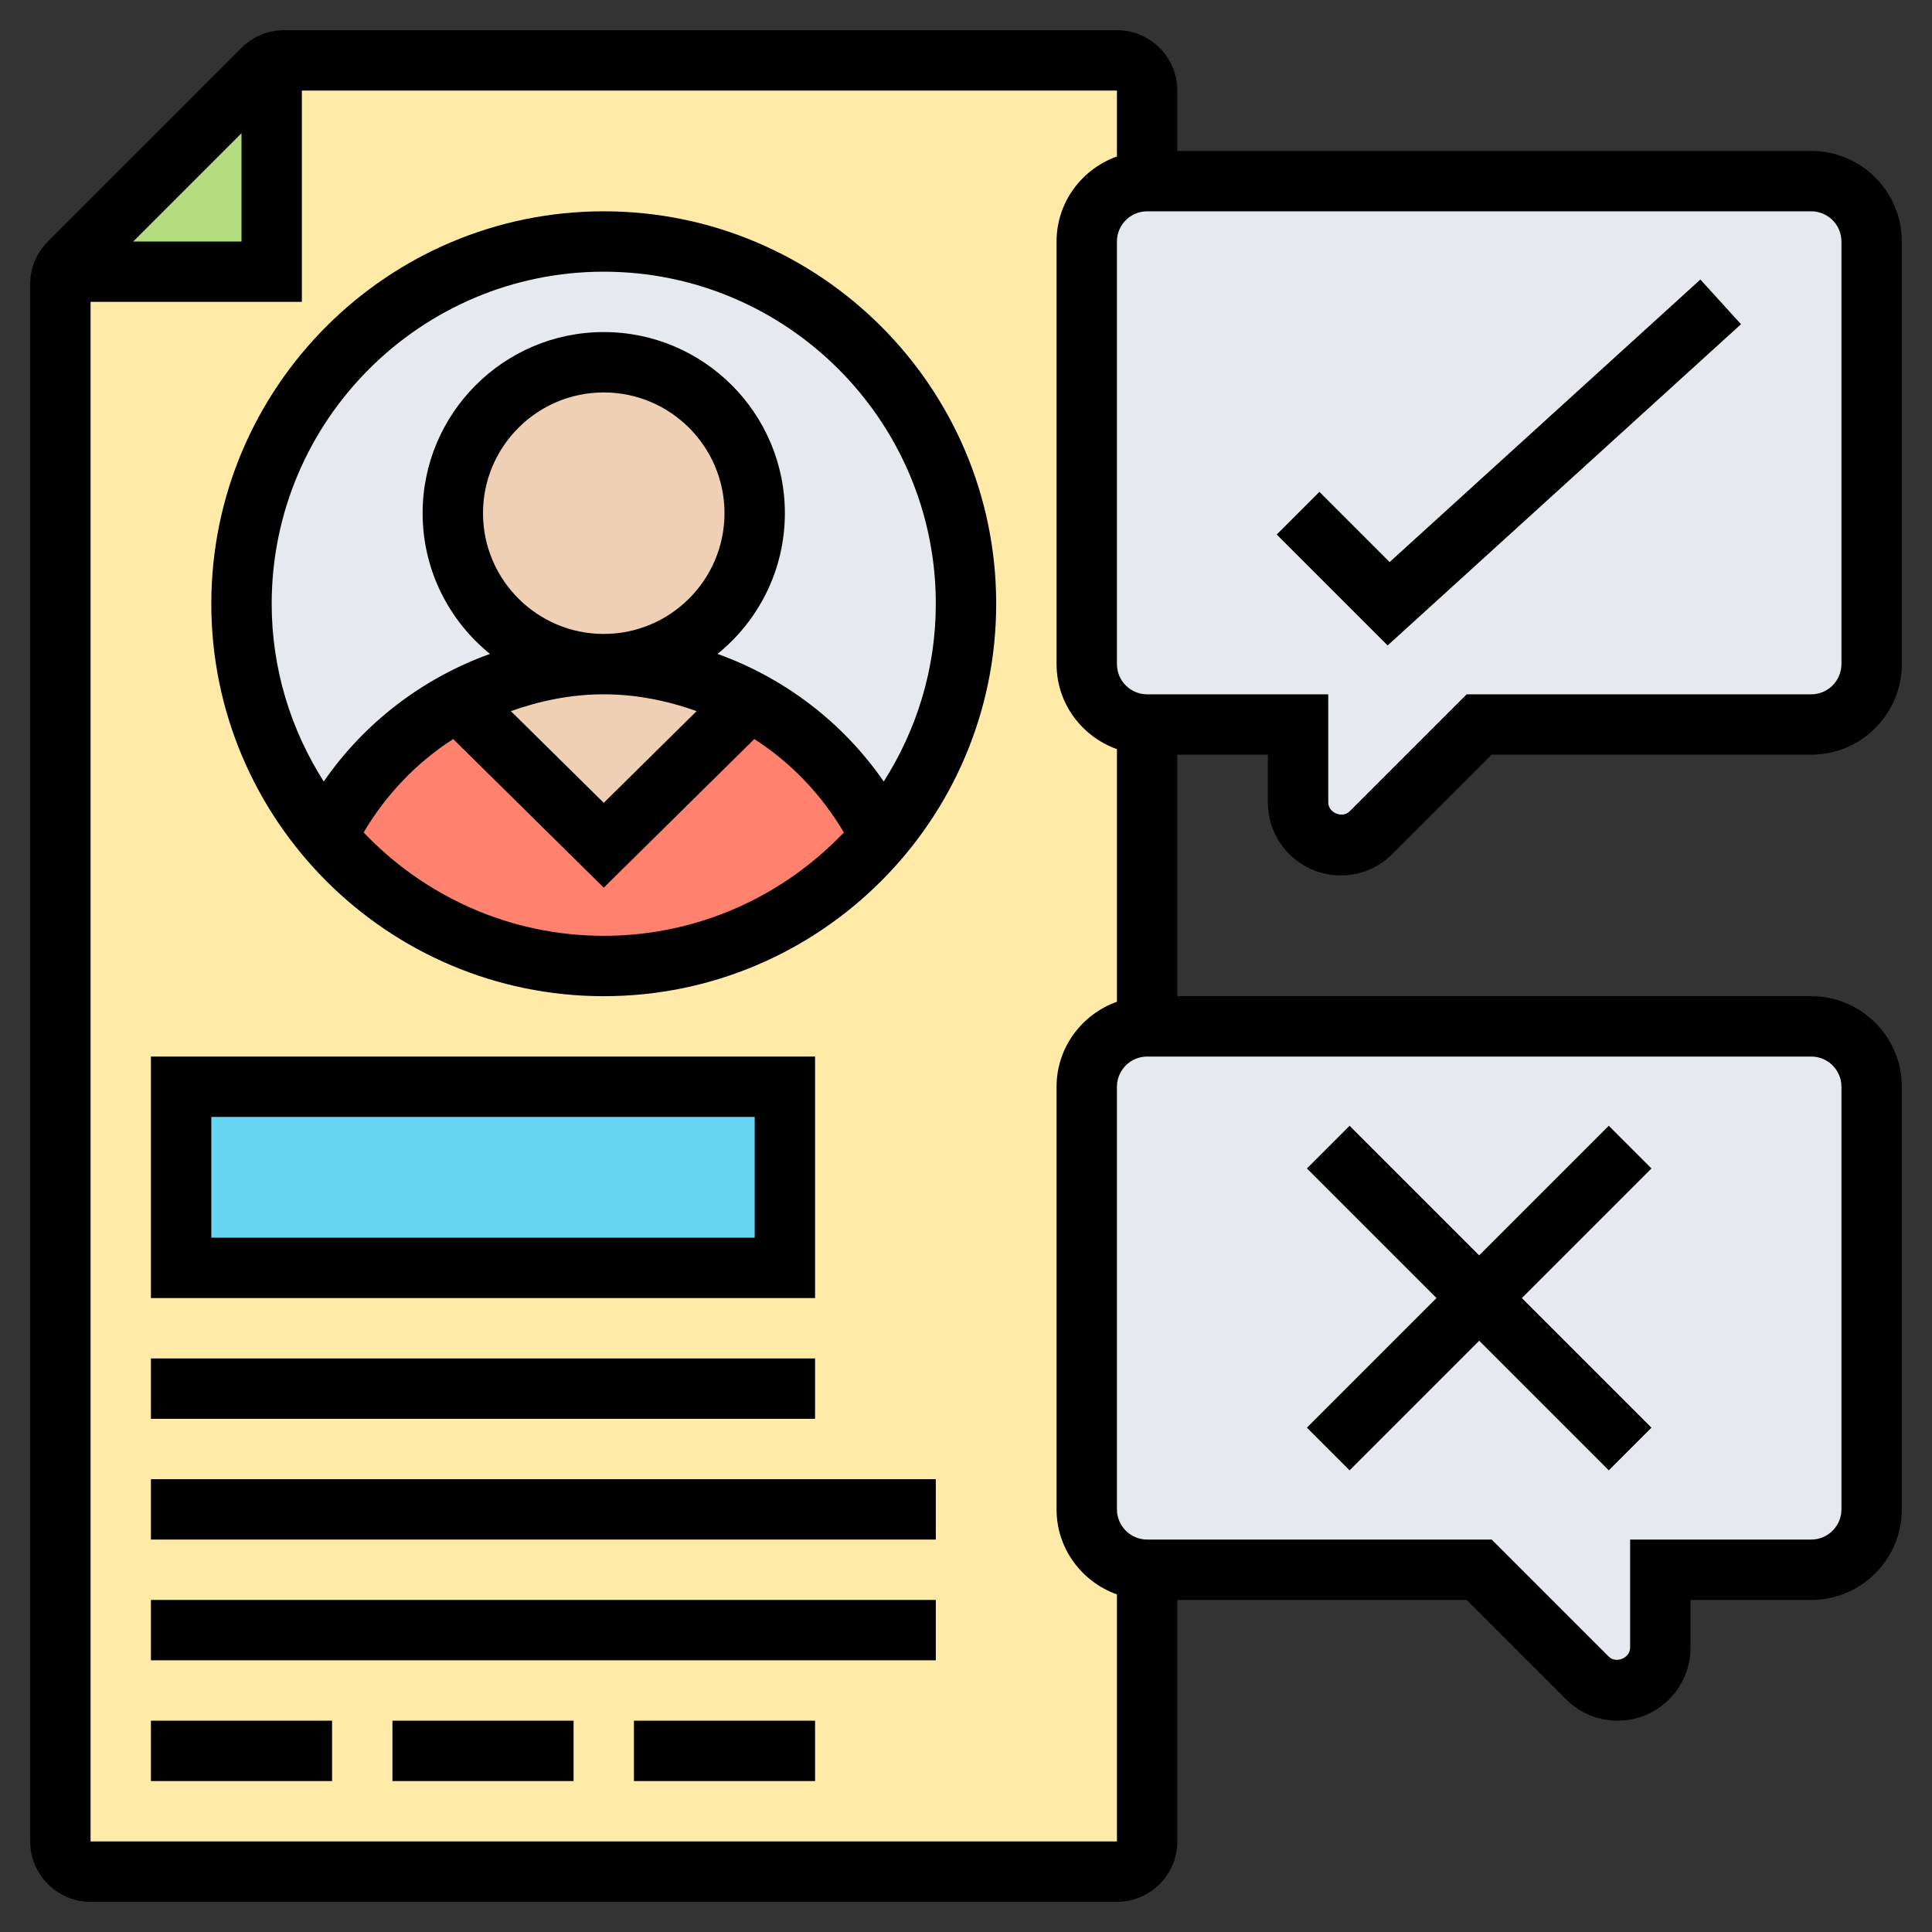
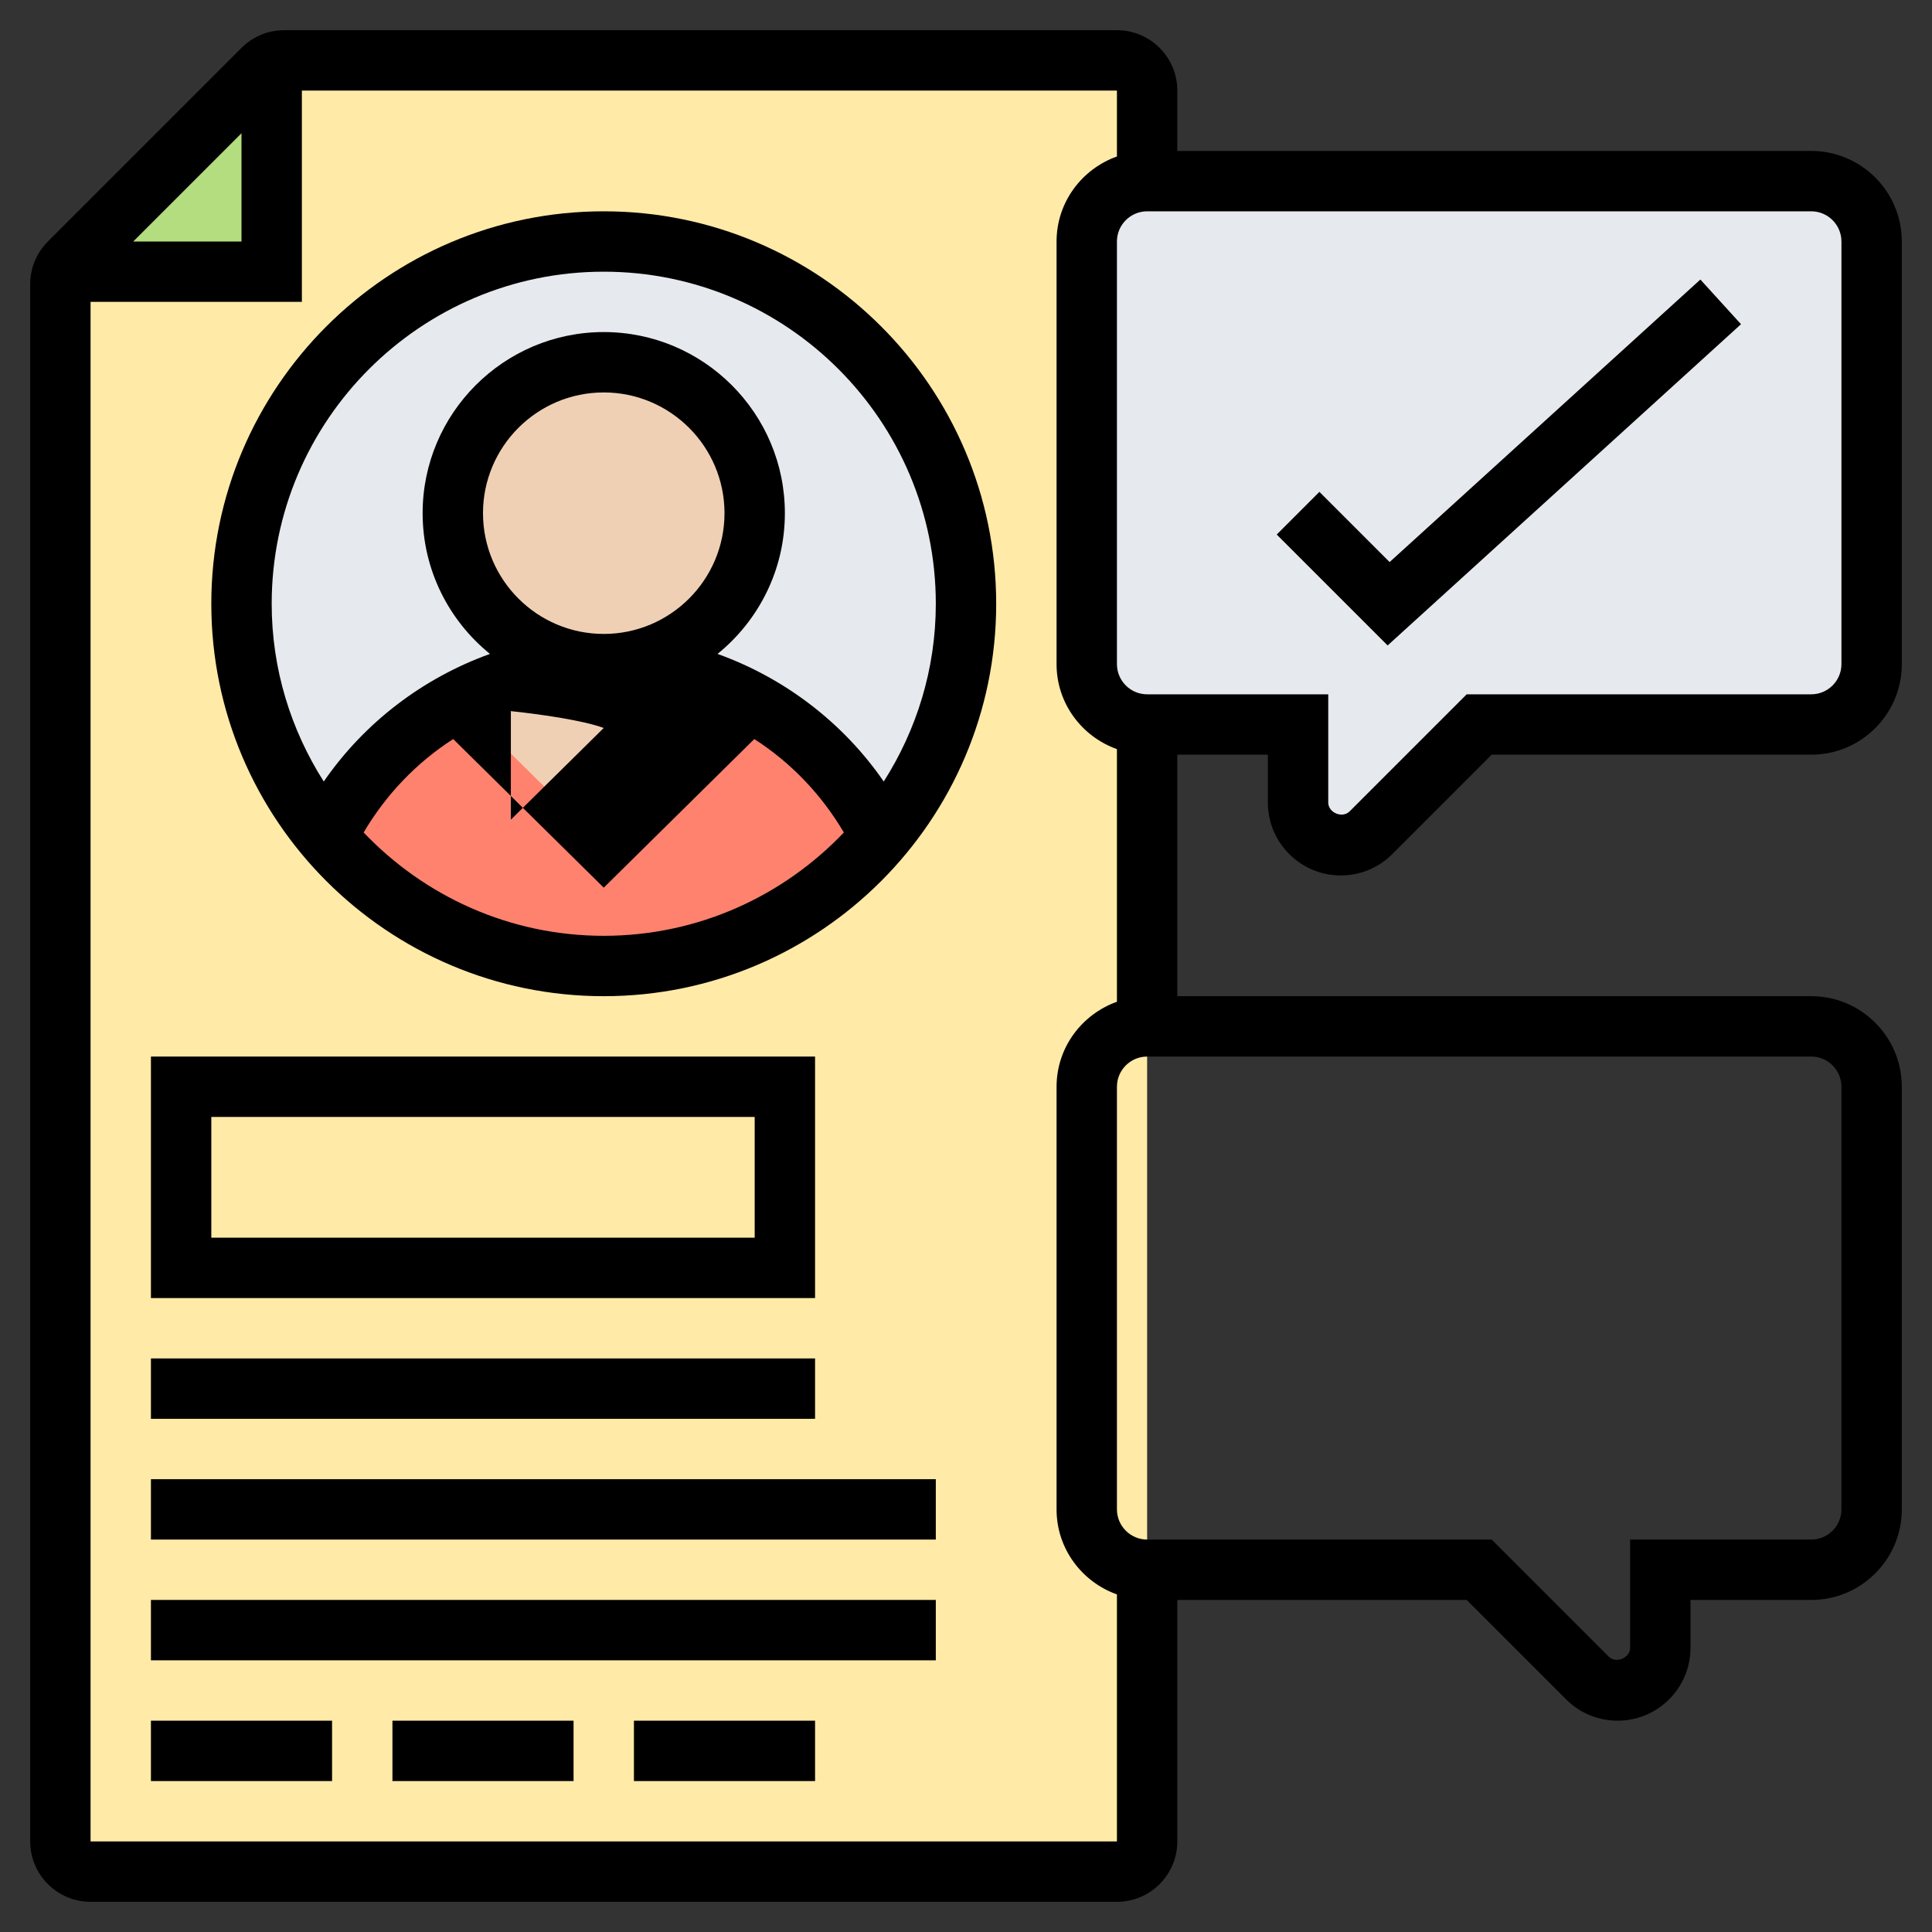
<svg xmlns="http://www.w3.org/2000/svg" id="_x33_0" height="512" viewBox="0 0 64 64" width="512">
  <rect x="0" y="0" width="64" height="64" fill="#333333" stroke="none" />
  <g>
    <g>
      <g>
        <path d="m37 2h-27.59c-.14 0-.28.03-.41.09v.01 6.9h-6.9-.01c-.06.13-.09.27-.09.41v51.59c0 .55.45 1 1 1h34c.55 0 1-.45 1-1v-58c0-.55-.45-1-1-1z" fill="#ffeaa7" />
      </g>
      <g>
-         <path d="m62 36v14c0 1.1-.9 2-2 2h-5v2.59c0 .78-.63 1.41-1.41 1.41-.38 0-.74-.15-1-.41l-3.59-3.59h-11c-1.1 0-2-.9-2-2v-14c0-1.1.9-2 2-2h22c1.11 0 2 .9 2 2z" fill="#e6e9ed" />
-       </g>
+         </g>
      <g>
        <path d="m62 8v14c0 1.1-.9 2-2 2h-11l-3.59 3.59c-.26.26-.62.41-1 .41-.78 0-1.41-.63-1.41-1.41v-2.59h-5c-1.1 0-2-.9-2-2v-14c0-1.1.9-2 2-2h22c1.1 0 2 .9 2 2z" fill="#e6e9ed" />
      </g>
      <g>
        <path d="m32 20c0 2.94-1.05 5.64-2.81 7.72-.85-1.72-2.16-3.16-3.75-4.15-.2-.12-.4-.24-.6-.35h-.01c-1.45-.78-3.1-1.22-4.83-1.22 2.76 0 5-2.24 5-5s-2.24-5-5-5-5 2.24-5 5 2.24 5 5 5c-1.73 0-3.38.44-4.83 1.22h-.01c-1.86 1-3.4 2.56-4.35 4.5-1.76-2.08-2.81-4.78-2.81-7.72 0-6.63 5.37-12 12-12s12 5.37 12 12z" fill="#e6e9ed" />
      </g>
      <g>
        <path d="m9 2.1v6.9h-6.9c.04-.11.11-.21.19-.29l6.42-6.42c.08-.08.18-.15.29-.19z" fill="#b4dd7f" />
      </g>
      <g>
-         <path d="m6 36h20v6h-20z" fill="#69d6f4" />
-       </g>
+         </g>
      <g>
        <path d="m29.19 27.72c-2.2 2.62-5.5 4.28-9.19 4.28s-6.99-1.66-9.19-4.28c.95-1.94 2.49-3.5 4.35-4.5h.01l4.83 4.78 4.83-4.78h.01c.2.11.4.23.6.35 1.59.99 2.9 2.43 3.75 4.15z" fill="#ff826e" />
      </g>
      <g>
        <path d="m24.83 23.22-4.83 4.78-4.83-4.78c1.45-.78 3.1-1.22 4.83-1.22s3.38.44 4.83 1.22z" fill="#f0d0b4" />
      </g>
      <g>
        <circle cx="20" cy="17" fill="#f0d0b4" r="5" />
      </g>
    </g>
    <g>
      <path d="m44.414 29c.645 0 1.251-.251 1.707-.707l3.293-3.293h10.586c1.654 0 3-1.346 3-3v-14c0-1.654-1.346-3-3-3h-21v-2c0-1.103-.897-2-2-2h-27.586c-.534 0-1.036.208-1.414.586l-6.414 6.414c-.378.378-.586.88-.586 1.414v51.586c0 1.103.897 2 2 2h34c1.103 0 2-.897 2-2v-8h9.586l3.293 3.293c.456.456 1.062.707 1.707.707 1.331 0 2.414-1.083 2.414-2.414v-1.586h4c1.654 0 3-1.346 3-3v-14c0-1.654-1.345-3-2.998-3h-21.002v-8h3v1.586c0 1.331 1.083 2.414 2.414 2.414zm-36.414-24.586v3.586h-3.586zm-5 56.586v-51h7v-7h27v2.184c-1.161.414-2 1.514-2 2.816v14c0 1.302.839 2.402 2 2.816v8.369c-1.161.414-2 1.514-2 2.816v14c0 1.302.839 2.402 2 2.816v8.183zm58-25v14c0 .551-.449 1-1 1h-6v3.586c0 .338-.469.531-.707.293l-3.879-3.879h-11.414c-.551 0-1-.449-1-1v-14c0-.551.449-1 1-1h22.002c.551 0 .998.449.998 1zm-23-13c-.551 0-1-.449-1-1v-14c0-.551.449-1 1-1h22c.551 0 1 .449 1 1v14c0 .551-.449 1-1 1h-11.414l-3.879 3.879c-.239.238-.707.045-.707-.293v-3.586z" />
      <path d="m57.673 10.74-1.346-1.48-10.294 9.359-2.326-2.326-1.414 1.414 3.674 3.674z" />
      <path d="m27 35h-22v8h22zm-2 6h-18v-4h18z" />
      <path d="m5 45h22v2h-22z" />
      <path d="m5 49h26v2h-26z" />
      <path d="m5 53h26v2h-26z" />
      <path d="m5 57h6v2h-6z" />
      <path d="m13 57h6v2h-6z" />
      <path d="m21 57h6v2h-6z" />
-       <path d="m20 7c-7.168 0-13 5.832-13 13s5.832 13 13 13 13-5.832 13-13-5.832-13-13-13zm0 24c-3.129 0-5.949-1.319-7.954-3.423.743-1.26 1.759-2.32 2.967-3.095l4.987 4.923 4.987-4.923c1.208.775 2.224 1.835 2.967 3.095-2.005 2.104-4.825 3.423-7.954 3.423zm-4-14c0-2.206 1.794-4 4-4s4 1.794 4 4-1.794 4-4 4-4-1.794-4-4zm.923 6.557c.978-.349 2.013-.557 3.077-.557s2.099.208 3.077.557l-3.077 3.038zm12.352 2.332c-1.348-1.956-3.292-3.432-5.506-4.227 1.359-1.101 2.231-2.781 2.231-4.662 0-3.309-2.691-6-6-6s-6 2.691-6 6c0 1.881.872 3.561 2.231 4.662-2.214.795-4.158 2.271-5.506 4.227-1.086-1.705-1.725-3.722-1.725-5.889 0-6.065 4.935-11 11-11s11 4.935 11 11c0 2.167-.639 4.184-1.725 5.889z" />
-       <path d="m44.707 48.707 4.293-4.293 4.293 4.293 1.414-1.414-4.293-4.293 4.293-4.293-1.414-1.414-4.293 4.293-4.293-4.293-1.414 1.414 4.293 4.293-4.293 4.293z" />
+       <path d="m20 7c-7.168 0-13 5.832-13 13s5.832 13 13 13 13-5.832 13-13-5.832-13-13-13zm0 24c-3.129 0-5.949-1.319-7.954-3.423.743-1.26 1.759-2.32 2.967-3.095l4.987 4.923 4.987-4.923c1.208.775 2.224 1.835 2.967 3.095-2.005 2.104-4.825 3.423-7.954 3.423zm-4-14c0-2.206 1.794-4 4-4s4 1.794 4 4-1.794 4-4 4-4-1.794-4-4zm.923 6.557s2.099.208 3.077.557l-3.077 3.038zm12.352 2.332c-1.348-1.956-3.292-3.432-5.506-4.227 1.359-1.101 2.231-2.781 2.231-4.662 0-3.309-2.691-6-6-6s-6 2.691-6 6c0 1.881.872 3.561 2.231 4.662-2.214.795-4.158 2.271-5.506 4.227-1.086-1.705-1.725-3.722-1.725-5.889 0-6.065 4.935-11 11-11s11 4.935 11 11c0 2.167-.639 4.184-1.725 5.889z" />
    </g>
  </g>
</svg>